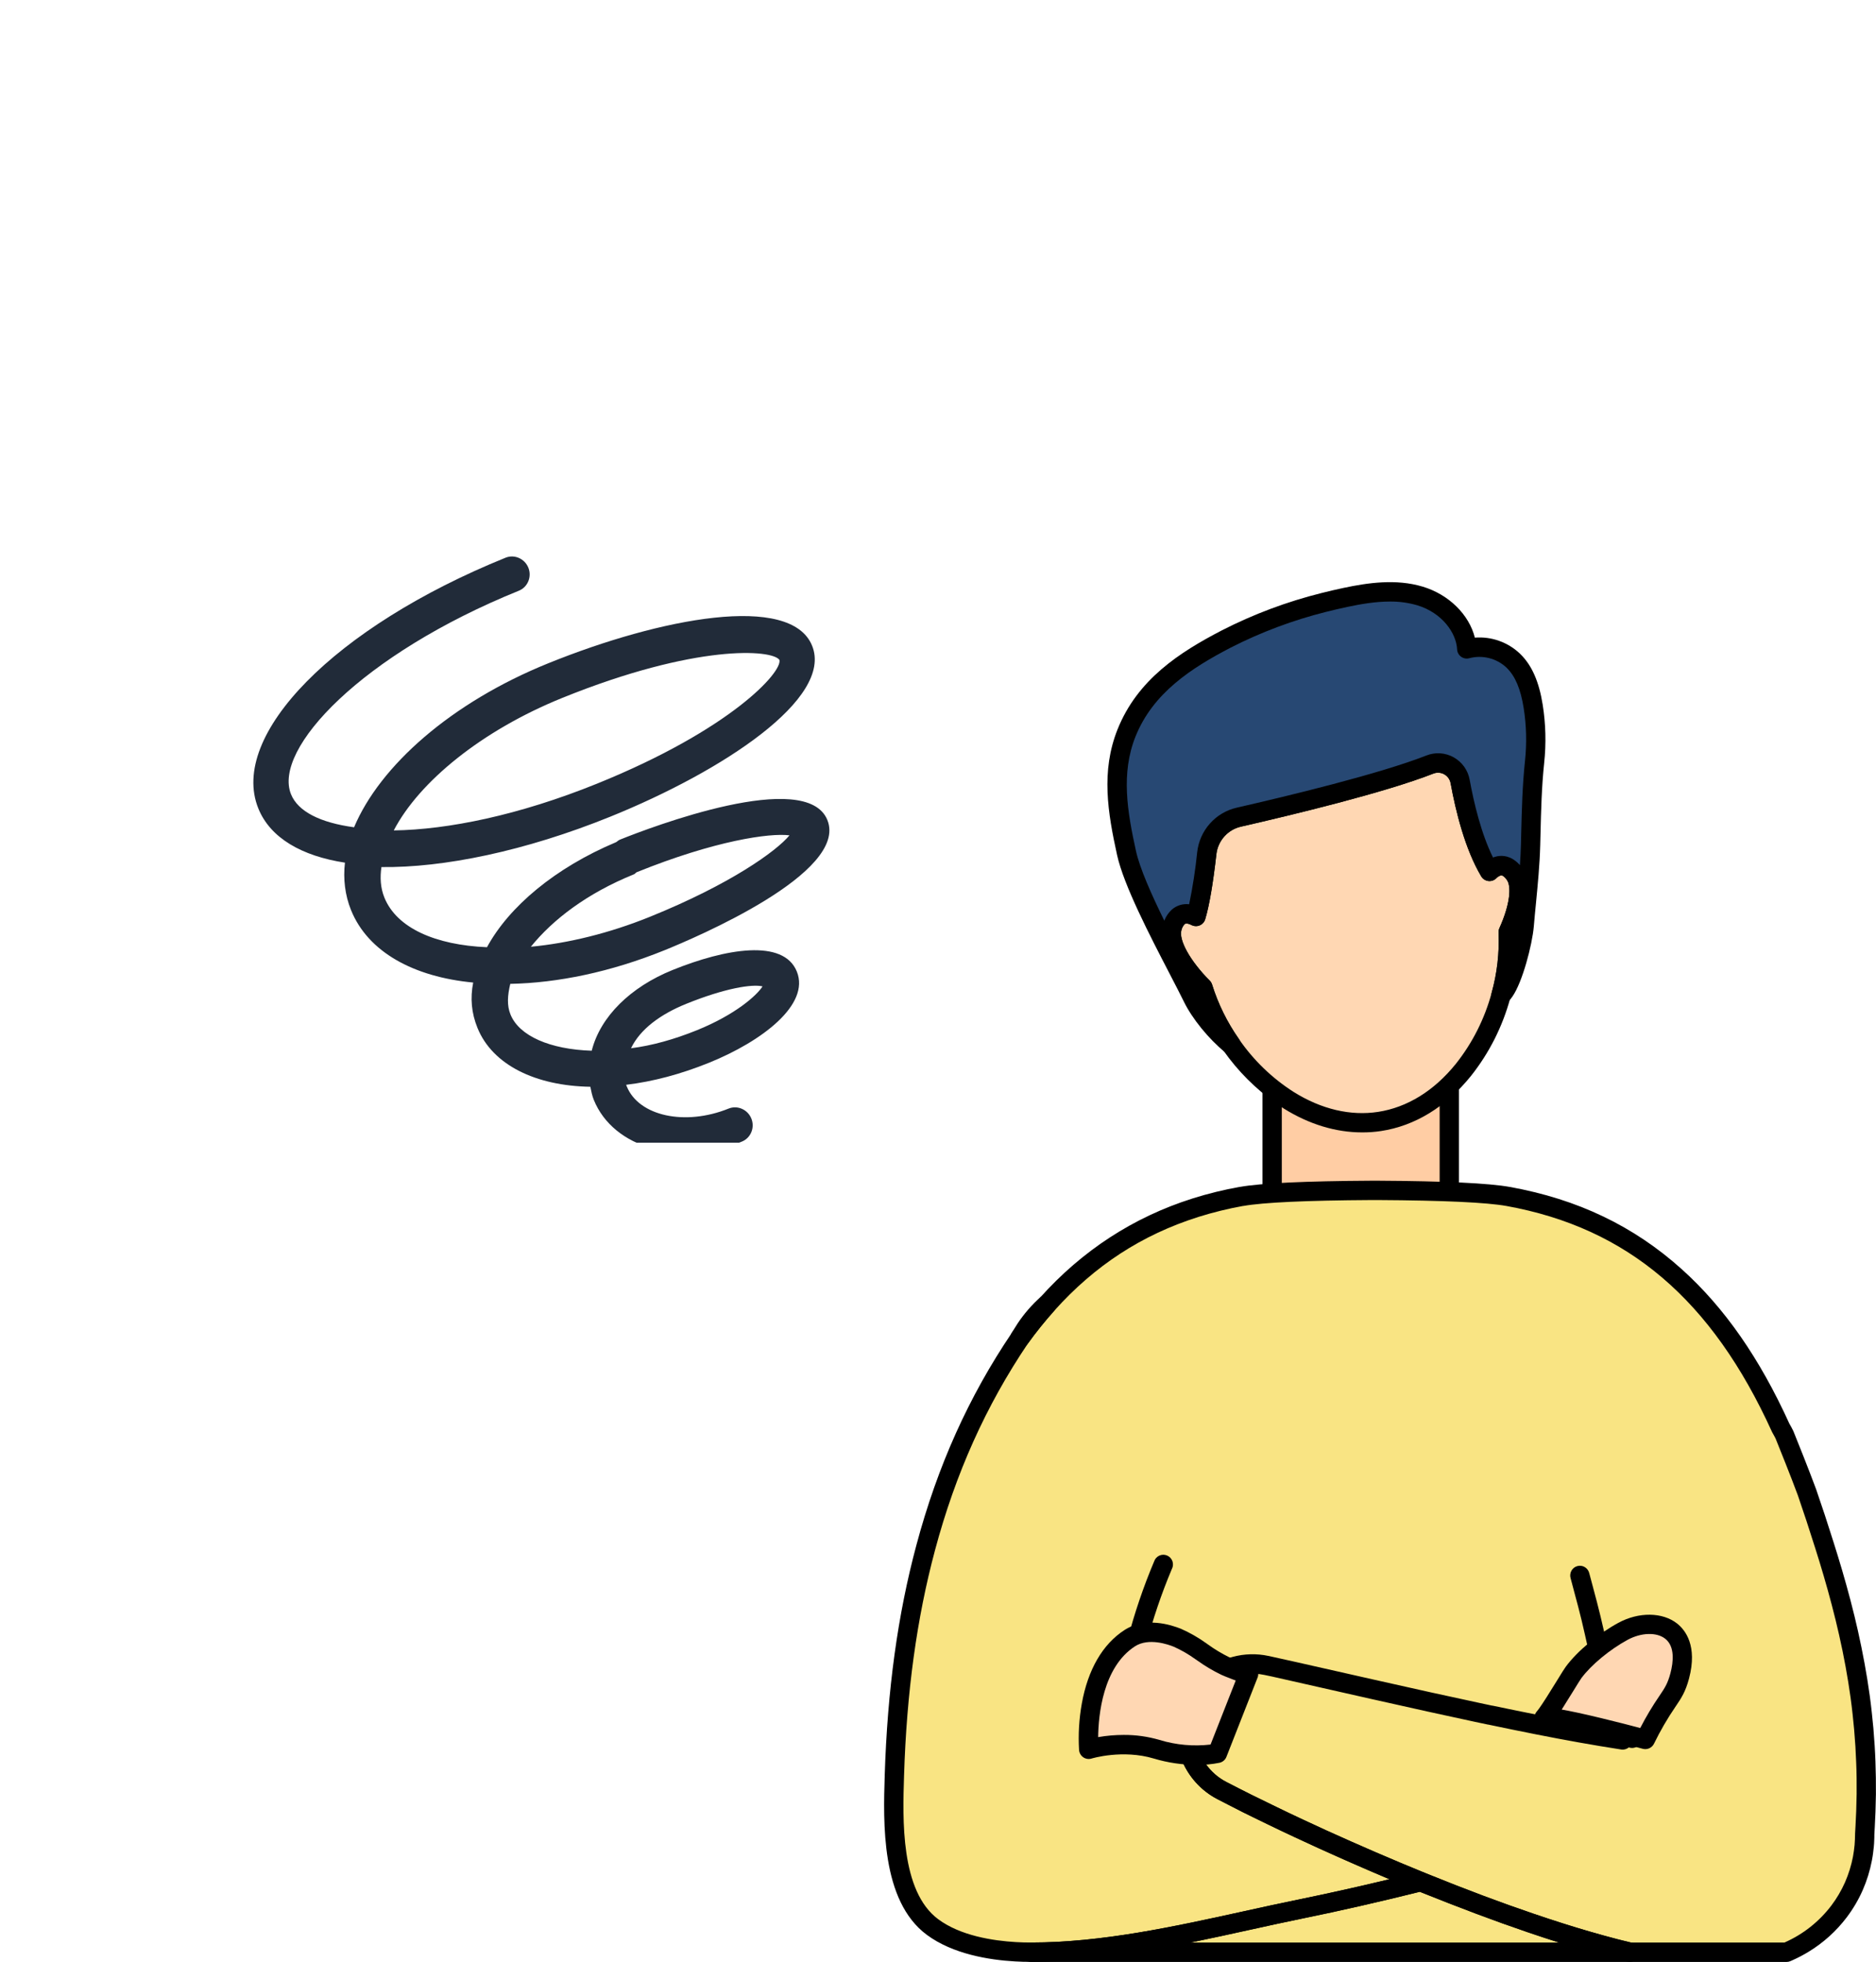
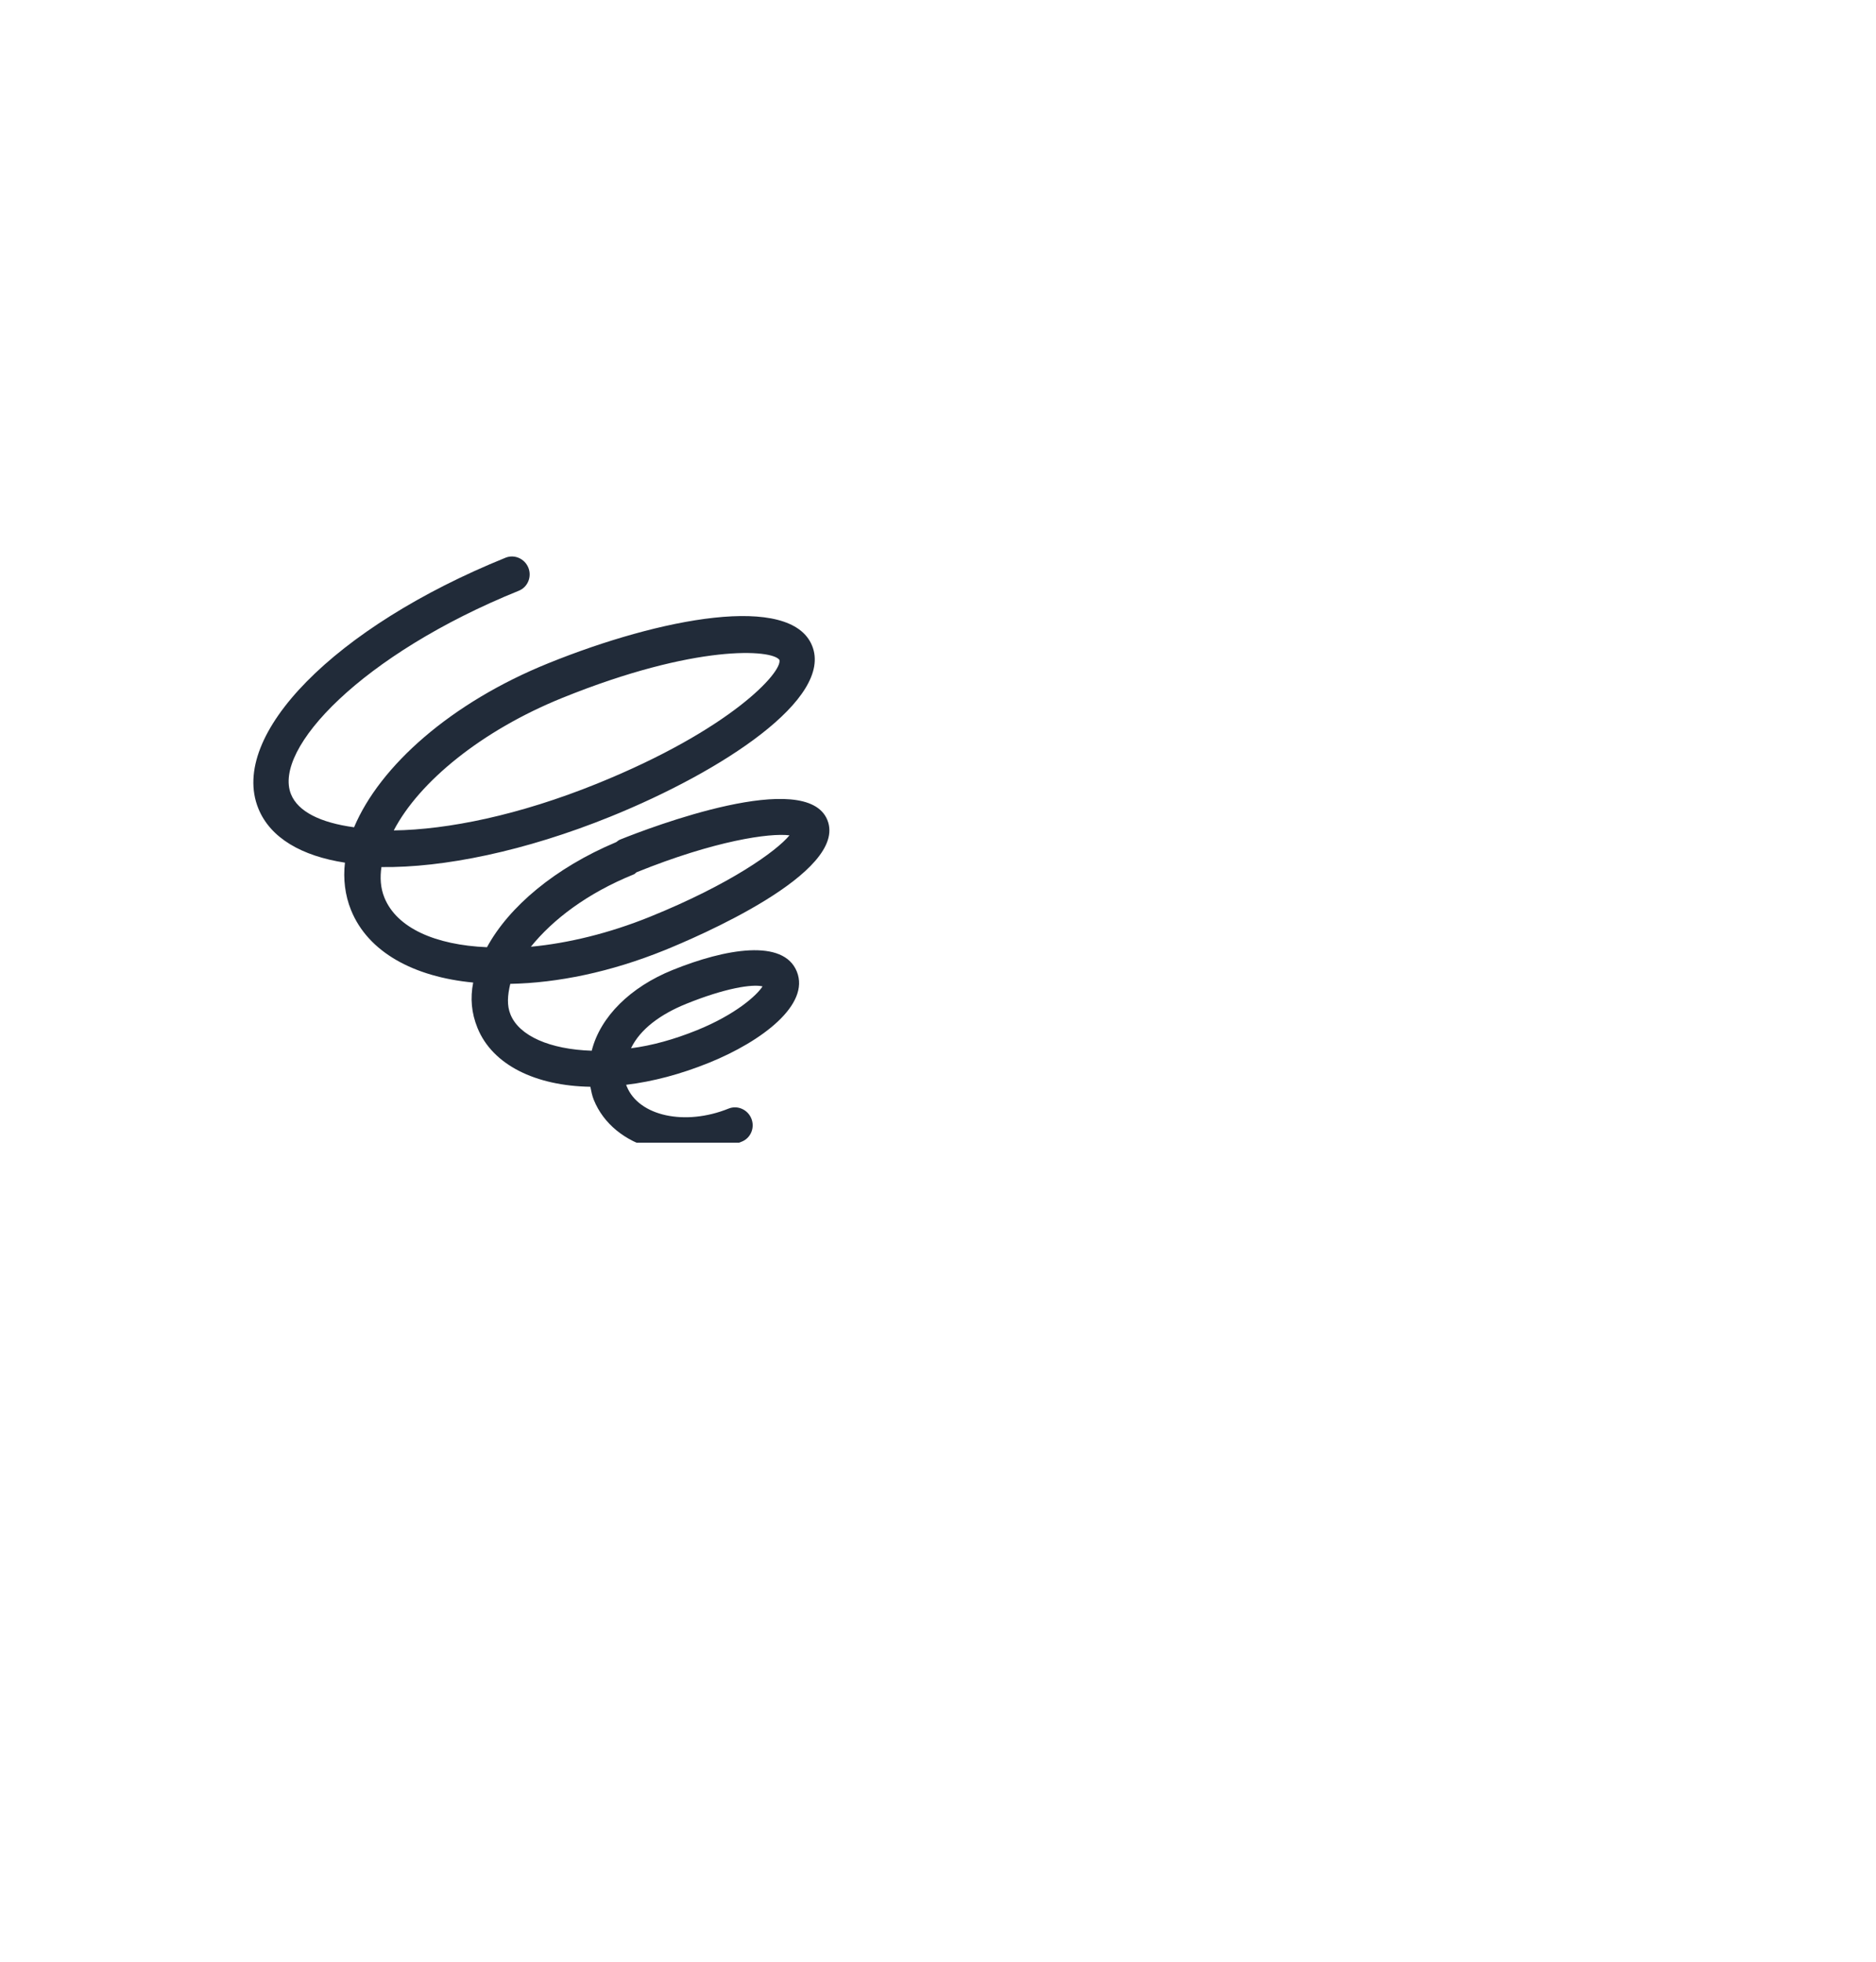
<svg xmlns="http://www.w3.org/2000/svg" width="87" height="91" viewBox="0 0 87 91" fill="none">
  <g clip-path="url(#clip0_4056_1352)">
    <path d="M28.307 37.878C33.499 35.776 38.653 32.399 37.662 29.951C36.671 27.503 30.619 28.662 25.427 30.764C20.907 32.593 17.617 35.528 16.42 38.371C14.856 38.159 13.821 37.643 13.496 36.84C12.644 34.736 16.78 30.346 24.064 27.398C24.475 27.231 24.672 26.751 24.502 26.33C24.331 25.91 23.856 25.701 23.445 25.868C15.526 29.073 10.602 34.094 11.98 37.498C12.537 38.875 14.004 39.706 15.997 40.012C15.909 40.76 16 41.524 16.279 42.212C17.069 44.163 19.185 45.31 21.944 45.573C21.802 46.298 21.863 46.986 22.142 47.674C22.839 49.396 24.84 50.366 27.378 50.407C27.419 50.614 27.459 50.82 27.536 51.011C28.45 53.268 31.53 54.113 34.407 52.949C34.818 52.782 35.015 52.302 34.844 51.881C34.674 51.461 34.199 51.252 33.788 51.419C31.77 52.235 29.625 51.768 29.067 50.391C29.052 50.353 29.052 50.353 29.037 50.315C30.281 50.167 31.576 49.821 32.883 49.292C35.349 48.294 37.573 46.592 36.953 45.062C36.334 43.532 33.652 43.995 31.186 44.993C29.244 45.779 27.842 47.148 27.441 48.735C25.503 48.673 24.076 48.049 23.674 47.054C23.503 46.634 23.535 46.176 23.664 45.634C25.863 45.59 28.312 45.088 30.815 44.075C32.234 43.5 39.36 40.482 38.369 38.034C37.394 35.624 30.197 38.36 28.74 38.949C28.665 38.98 28.606 39.048 28.569 39.063C25.745 40.251 23.605 42.052 22.584 43.934C20.196 43.833 18.399 43.046 17.826 41.631C17.64 41.172 17.62 40.691 17.689 40.217C20.572 40.252 24.347 39.481 28.307 37.878ZM31.821 46.561C33.614 45.835 34.881 45.634 35.363 45.751C35.097 46.17 34.11 47.059 32.317 47.785C31.271 48.209 30.216 48.502 29.264 48.62C29.688 47.736 30.626 47.045 31.821 46.561ZM29.39 40.556C29.465 40.526 29.487 40.472 29.524 40.457C33.148 38.99 35.696 38.627 36.613 38.745C35.999 39.483 33.878 41.01 30.143 42.522C28.238 43.293 26.336 43.751 24.619 43.912C25.632 42.656 27.224 41.433 29.39 40.556ZM26.077 32.37C32.278 29.86 35.817 30.119 36.146 30.609C36.288 31.175 33.888 33.838 27.687 36.348C24.064 37.815 20.768 38.481 18.261 38.517C19.435 36.261 22.341 33.882 26.077 32.37Z" fill="#212B39" />
  </g>
  <g clip-path="url(#clip1_4056_1352)">
    <path d="M67.212 46.873H58.993V56.685H67.212V46.873Z" fill="#FFCDA4" />
    <path d="M67.212 57.135H58.996C58.877 57.135 58.763 57.088 58.679 57.003C58.595 56.919 58.548 56.804 58.548 56.685V46.873C58.548 46.753 58.595 46.639 58.679 46.554C58.763 46.47 58.877 46.422 58.996 46.422H67.212C67.331 46.422 67.445 46.47 67.529 46.554C67.613 46.639 67.66 46.753 67.66 46.873V56.685C67.66 56.804 67.613 56.919 67.529 57.003C67.445 57.088 67.331 57.135 67.212 57.135ZM59.444 56.234H66.764V47.323H59.444V56.234Z" fill="black" />
    <path d="M69.944 43.234C69.989 44.224 69.875 45.215 69.607 46.169C69.268 47.427 68.675 48.602 67.867 49.622C66.856 50.874 65.525 51.779 63.975 52.016C62.508 52.241 61.051 51.836 59.766 51.035C57.872 49.811 56.464 47.961 55.784 45.804C54.893 44.911 54.128 43.728 54.37 42.989C54.418 42.812 54.514 42.651 54.646 42.525C54.719 42.463 54.806 42.42 54.899 42.398C54.993 42.377 55.089 42.379 55.182 42.403C55.281 42.426 55.376 42.461 55.466 42.508C55.627 41.975 55.798 41.062 55.967 39.569C56.012 39.171 56.179 38.796 56.446 38.497C56.712 38.198 57.064 37.99 57.453 37.901C59.673 37.394 64.08 36.338 66.314 35.459C66.457 35.404 66.61 35.38 66.763 35.391C66.916 35.401 67.065 35.446 67.199 35.521C67.333 35.597 67.448 35.701 67.537 35.827C67.626 35.952 67.686 36.096 67.714 36.248C67.938 37.461 68.355 39.208 69.076 40.415C69.196 40.289 69.349 40.201 69.517 40.159C69.697 40.124 69.902 40.168 70.115 40.385C70.166 40.438 70.212 40.495 70.255 40.556C70.643 41.113 70.4 42.219 69.944 43.234Z" fill="#FFD7B3" />
    <path d="M63.164 52.523C61.947 52.523 60.706 52.148 59.53 51.413C57.576 50.153 56.114 48.255 55.389 46.038C54.866 45.495 53.567 44.004 53.941 42.847C54.015 42.591 54.157 42.361 54.351 42.18C54.46 42.087 54.587 42.017 54.724 41.975C54.861 41.934 55.005 41.922 55.148 41.939C55.313 41.138 55.438 40.329 55.521 39.515C55.577 39.024 55.783 38.562 56.111 38.194C56.44 37.825 56.873 37.569 57.353 37.459C59.704 36.922 63.971 35.894 66.152 35.038C66.356 34.957 66.576 34.923 66.795 34.938C67.014 34.954 67.227 35.017 67.418 35.125C67.61 35.233 67.775 35.382 67.903 35.561C68.03 35.741 68.117 35.947 68.156 36.164C68.35 37.228 68.689 38.663 69.239 39.771C69.302 39.746 69.367 39.727 69.433 39.714C69.686 39.665 70.065 39.687 70.435 40.069C70.502 40.14 70.564 40.215 70.62 40.295C70.871 40.651 70.952 41.153 70.86 41.785C70.773 42.314 70.618 42.829 70.398 43.318C70.433 44.322 70.312 45.325 70.039 46.292C69.683 47.61 69.062 48.841 68.214 49.908C67.06 51.339 65.618 52.222 64.043 52.46C63.752 52.504 63.458 52.525 63.164 52.523ZM55.021 42.839C55.006 42.838 54.991 42.84 54.976 42.845C54.962 42.85 54.948 42.858 54.937 42.869C54.867 42.943 54.818 43.033 54.793 43.132C54.644 43.589 55.195 44.579 56.1 45.486C56.152 45.538 56.191 45.603 56.212 45.673C56.494 46.573 56.913 47.423 57.454 48.193C58.131 49.177 58.998 50.013 60.003 50.653C61.28 51.45 62.63 51.768 63.908 51.572C65.258 51.366 66.507 50.596 67.518 49.34C68.288 48.369 68.852 47.25 69.175 46.051C69.429 45.144 69.537 44.202 69.496 43.261C69.493 43.189 69.506 43.117 69.535 43.052C70.053 41.901 70.085 41.1 69.886 40.821C69.857 40.778 69.824 40.738 69.788 40.7C69.681 40.589 69.624 40.6 69.602 40.605C69.52 40.63 69.446 40.677 69.387 40.741C69.339 40.788 69.28 40.824 69.216 40.845C69.152 40.866 69.084 40.873 69.017 40.864C68.951 40.855 68.887 40.831 68.83 40.794C68.774 40.757 68.727 40.707 68.692 40.649C67.939 39.39 67.505 37.606 67.273 36.332C67.258 36.245 67.223 36.163 67.173 36.092C67.122 36.02 67.057 35.961 66.981 35.918C66.904 35.874 66.82 35.849 66.733 35.843C66.645 35.836 66.558 35.85 66.477 35.881C64.242 36.76 59.925 37.8 57.55 38.343C57.252 38.411 56.983 38.57 56.779 38.799C56.574 39.027 56.446 39.314 56.41 39.619C56.254 41.001 56.08 42.017 55.892 42.638C55.873 42.701 55.84 42.76 55.796 42.809C55.752 42.858 55.698 42.897 55.638 42.922C55.577 42.948 55.512 42.96 55.446 42.957C55.381 42.955 55.316 42.938 55.258 42.908C55.204 42.879 55.146 42.857 55.086 42.843C55.065 42.84 55.043 42.838 55.021 42.839Z" fill="black" />
    <path d="M71.101 32.764C71.236 33.617 71.257 34.484 71.165 35.343C71.029 36.619 71.016 37.906 70.98 39.188C70.946 40.455 70.789 41.689 70.681 42.941C70.615 43.717 70.177 45.386 69.764 45.973C69.715 46.042 69.662 46.108 69.605 46.169C69.873 45.216 69.987 44.225 69.942 43.235C70.398 42.22 70.641 41.111 70.25 40.558C70.208 40.498 70.161 40.44 70.11 40.387C69.9 40.169 69.694 40.125 69.513 40.162C69.344 40.203 69.191 40.291 69.071 40.417C68.351 39.21 67.93 37.463 67.709 36.25C67.682 36.098 67.622 35.954 67.533 35.829C67.444 35.703 67.328 35.599 67.194 35.524C67.061 35.448 66.912 35.404 66.759 35.393C66.606 35.382 66.452 35.406 66.309 35.462C64.08 36.338 59.673 37.394 57.451 37.901C57.062 37.99 56.709 38.198 56.443 38.497C56.177 38.796 56.01 39.171 55.965 39.569C55.796 41.062 55.625 41.972 55.463 42.508C55.374 42.461 55.278 42.426 55.18 42.403C55.087 42.379 54.99 42.377 54.897 42.399C54.804 42.42 54.717 42.463 54.644 42.525C54.512 42.652 54.417 42.812 54.37 42.989C54.13 43.728 54.898 44.911 55.789 45.802C56.083 46.748 56.523 47.641 57.092 48.449C56.359 47.853 55.657 46.967 55.312 46.265C54.543 44.693 52.631 41.305 52.25 39.565C51.837 37.688 51.515 35.836 52.25 33.997C53.108 31.85 54.919 30.653 56.881 29.635C58.316 28.902 59.829 28.334 61.391 27.943C61.727 27.857 62.064 27.779 62.402 27.708C63.54 27.467 64.738 27.305 65.852 27.64C66.967 27.974 67.964 28.928 68.023 30.094C68.398 29.994 68.791 29.991 69.167 30.085C69.543 30.18 69.888 30.369 70.171 30.636C70.177 30.643 70.185 30.65 70.192 30.657C70.743 31.204 70.98 31.995 71.101 32.764Z" fill="#274873" />
-     <path d="M57.087 48.9C56.984 48.9 56.885 48.864 56.805 48.8C56.054 48.189 55.29 47.25 54.905 46.464C54.731 46.108 54.5 45.662 54.233 45.147C53.337 43.42 52.114 41.062 51.806 39.663C51.374 37.698 51.05 35.774 51.827 33.83C52.75 31.518 54.701 30.255 56.67 29.235C58.136 28.486 59.682 27.907 61.278 27.508C61.612 27.423 61.958 27.342 62.306 27.269C63.427 27.031 64.742 26.838 65.978 27.21C67.196 27.576 68.129 28.51 68.397 29.575C68.776 29.545 69.157 29.595 69.516 29.722C69.875 29.849 70.203 30.049 70.481 30.311L70.489 30.319L70.51 30.34C71.044 30.865 71.373 31.616 71.544 32.694C71.685 33.586 71.707 34.493 71.611 35.391C71.495 36.48 71.467 37.602 71.441 38.687C71.437 38.858 71.433 39.029 71.428 39.2C71.404 40.112 71.316 41.017 71.231 41.891C71.196 42.247 71.16 42.616 71.13 42.979C71.055 43.821 70.607 45.558 70.132 46.232C70.072 46.318 70.006 46.398 69.935 46.475C69.867 46.549 69.776 46.598 69.677 46.613C69.578 46.629 69.476 46.611 69.389 46.562C69.301 46.513 69.232 46.435 69.194 46.342C69.155 46.249 69.148 46.146 69.175 46.048C69.429 45.141 69.537 44.199 69.496 43.258C69.493 43.186 69.506 43.114 69.535 43.049C70.053 41.898 70.085 41.097 69.886 40.818C69.856 40.775 69.824 40.735 69.788 40.697C69.681 40.586 69.624 40.597 69.602 40.602C69.52 40.627 69.445 40.674 69.387 40.738C69.339 40.785 69.28 40.821 69.216 40.842C69.152 40.863 69.084 40.87 69.017 40.861C68.95 40.852 68.886 40.828 68.83 40.791C68.774 40.753 68.726 40.704 68.692 40.646C67.939 39.387 67.505 37.603 67.273 36.329C67.257 36.242 67.223 36.16 67.173 36.089C67.122 36.017 67.056 35.958 66.98 35.915C66.904 35.871 66.82 35.846 66.732 35.84C66.645 35.833 66.558 35.847 66.476 35.878C64.242 36.757 59.925 37.797 57.55 38.34C57.252 38.408 56.982 38.567 56.778 38.796C56.574 39.024 56.445 39.311 56.41 39.616C56.253 40.998 56.079 42.014 55.892 42.635C55.873 42.698 55.84 42.757 55.796 42.806C55.752 42.855 55.698 42.893 55.638 42.919C55.577 42.945 55.512 42.957 55.446 42.954C55.38 42.952 55.316 42.935 55.258 42.905C55.203 42.876 55.146 42.854 55.086 42.84C54.986 42.819 54.954 42.847 54.937 42.862C54.867 42.936 54.818 43.026 54.793 43.125C54.644 43.582 55.195 44.572 56.1 45.48C56.152 45.532 56.191 45.596 56.212 45.666C56.493 46.566 56.912 47.416 57.454 48.187C57.501 48.254 57.529 48.333 57.534 48.415C57.54 48.498 57.523 48.58 57.485 48.653C57.447 48.726 57.39 48.788 57.32 48.83C57.249 48.873 57.169 48.896 57.087 48.896V48.9ZM64.457 27.901C63.785 27.901 63.108 28.018 62.49 28.149C62.154 28.22 61.818 28.299 61.498 28.38C59.968 28.763 58.486 29.318 57.08 30.035C55.266 30.979 53.473 32.127 52.658 34.165C51.977 35.872 52.28 37.647 52.68 39.467C52.859 40.278 53.4 41.494 53.995 42.703C54.071 42.504 54.193 42.326 54.351 42.183C54.46 42.09 54.587 42.02 54.724 41.978C54.861 41.937 55.005 41.925 55.147 41.942C55.313 41.141 55.438 40.332 55.521 39.518C55.577 39.027 55.783 38.565 56.111 38.197C56.439 37.828 56.873 37.572 57.353 37.462C59.703 36.925 63.971 35.897 66.151 35.041C66.356 34.96 66.576 34.926 66.794 34.941C67.013 34.957 67.227 35.02 67.418 35.128C67.61 35.236 67.775 35.385 67.903 35.564C68.03 35.744 68.117 35.95 68.156 36.167C68.35 37.231 68.689 38.666 69.239 39.774C69.302 39.749 69.367 39.73 69.433 39.717C69.685 39.668 70.065 39.69 70.435 40.072L70.487 40.129C70.509 39.811 70.525 39.493 70.534 39.176C70.538 39.006 70.542 38.836 70.546 38.665C70.573 37.561 70.602 36.42 70.722 35.295C70.809 34.476 70.789 33.649 70.66 32.835C70.519 31.954 70.272 31.367 69.877 30.979L69.86 30.961C69.633 30.75 69.356 30.599 69.056 30.524C68.756 30.448 68.441 30.45 68.142 30.529C68.077 30.547 68.009 30.55 67.943 30.539C67.877 30.527 67.814 30.5 67.759 30.461C67.705 30.421 67.66 30.37 67.627 30.31C67.595 30.251 67.577 30.185 67.574 30.118C67.537 29.367 66.887 28.424 65.718 28.072C65.308 27.954 64.883 27.896 64.457 27.901Z" fill="black" />
-     <path d="M86.55 83.219C86.542 83.719 86.527 84.218 86.498 84.711L86.477 85.081V85.191L86.473 85.326C86.473 85.416 86.463 85.516 86.455 85.609C86.447 85.703 86.435 85.806 86.421 85.905C86.408 86.004 86.391 86.109 86.371 86.211C86.288 86.65 86.155 87.079 85.975 87.488C85.792 87.904 85.561 88.297 85.287 88.659C84.674 89.462 83.87 90.097 82.95 90.508L82.85 90.552H47.82C47.586 90.552 47.344 90.546 47.098 90.531C45.753 90.456 44.276 90.147 43.248 89.383C41.325 87.955 41.408 84.526 41.477 82.357C41.602 78.436 41.89 74.469 43.059 70.704C43.431 69.495 43.901 68.318 44.464 67.185C44.511 67.092 44.558 66.998 44.605 66.904C45.443 65.24 46.319 63.636 47.294 62.063C47.687 61.516 48.108 60.991 48.557 60.49C50.382 58.456 52.626 56.906 55.429 56.02L55.447 56.013C56.142 55.795 56.85 55.622 57.566 55.494H57.579C59.098 55.224 62.999 55.217 63.754 55.212C64.509 55.207 68.432 55.224 69.941 55.496C76.298 56.642 80.055 60.671 82.581 66.231C82.643 66.337 82.703 66.448 82.758 66.563C82.758 66.563 83.409 68.165 83.791 69.197L84.198 70.406L84.602 71.661L84.803 72.305C84.87 72.524 84.934 72.74 84.999 72.963C85.129 73.405 85.255 73.86 85.376 74.319C85.497 74.779 85.614 75.25 85.721 75.728C85.937 76.684 86.121 77.671 86.259 78.675C86.329 79.174 86.381 79.681 86.429 80.186C86.476 80.692 86.503 81.199 86.523 81.704C86.542 82.21 86.555 82.717 86.55 83.219Z" fill="#F9E483" />
+     <path d="M86.55 83.219C86.542 83.719 86.527 84.218 86.498 84.711L86.477 85.081V85.191L86.473 85.326C86.473 85.416 86.463 85.516 86.455 85.609C86.447 85.703 86.435 85.806 86.421 85.905C86.408 86.004 86.391 86.109 86.371 86.211C86.288 86.65 86.155 87.079 85.975 87.488C85.792 87.904 85.561 88.297 85.287 88.659C84.674 89.462 83.87 90.097 82.95 90.508L82.85 90.552H47.82C47.586 90.552 47.344 90.546 47.098 90.531C45.753 90.456 44.276 90.147 43.248 89.383C41.325 87.955 41.408 84.526 41.477 82.357C43.431 69.495 43.901 68.318 44.464 67.185C44.511 67.092 44.558 66.998 44.605 66.904C45.443 65.24 46.319 63.636 47.294 62.063C47.687 61.516 48.108 60.991 48.557 60.49C50.382 58.456 52.626 56.906 55.429 56.02L55.447 56.013C56.142 55.795 56.85 55.622 57.566 55.494H57.579C59.098 55.224 62.999 55.217 63.754 55.212C64.509 55.207 68.432 55.224 69.941 55.496C76.298 56.642 80.055 60.671 82.581 66.231C82.643 66.337 82.703 66.448 82.758 66.563C82.758 66.563 83.409 68.165 83.791 69.197L84.198 70.406L84.602 71.661L84.803 72.305C84.87 72.524 84.934 72.74 84.999 72.963C85.129 73.405 85.255 73.86 85.376 74.319C85.497 74.779 85.614 75.25 85.721 75.728C85.937 76.684 86.121 77.671 86.259 78.675C86.329 79.174 86.381 79.681 86.429 80.186C86.476 80.692 86.503 81.199 86.523 81.704C86.542 82.21 86.555 82.717 86.55 83.219Z" fill="#F9E483" />
    <path d="M75.582 91H47.816C47.697 91 47.584 90.953 47.499 90.868C47.415 90.784 47.368 90.669 47.368 90.55C47.368 90.43 47.415 90.316 47.499 90.231C47.584 90.147 47.697 90.099 47.816 90.099C51.096 90.099 54.451 89.361 57.696 88.647C58.549 88.459 59.431 88.265 60.292 88.09C62.01 87.738 63.753 87.339 65.772 86.837C65.867 86.814 65.967 86.822 66.057 86.86L66.105 86.88L66.237 86.934C68.022 87.655 69.622 88.255 71.127 88.766C72.095 89.095 72.906 89.352 73.68 89.577C74.158 89.716 74.593 89.836 75.011 89.945C75.25 90.007 75.47 90.061 75.683 90.11C75.79 90.135 75.885 90.199 75.949 90.289C76.013 90.379 76.041 90.49 76.028 90.601C76.016 90.711 75.964 90.812 75.881 90.886C75.799 90.96 75.692 91 75.582 91ZM55.223 90.099H72.299C71.846 89.956 71.366 89.799 70.841 89.62C69.318 89.102 67.704 88.493 65.904 87.771L65.846 87.746C63.875 88.236 62.162 88.626 60.468 88.972C59.614 89.147 58.735 89.34 57.885 89.527C57.006 89.721 56.117 89.917 55.223 90.099H55.223Z" fill="black" />
-     <path d="M48.56 60.49C48.112 60.991 47.69 61.516 47.297 62.063C47.36 61.963 47.424 61.861 47.488 61.758C47.508 61.725 47.551 61.657 47.572 61.626C47.852 61.206 48.184 60.825 48.56 60.49Z" fill="url(#paint0_linear_4056_1352)" />
    <path d="M47.297 62.513C47.218 62.513 47.139 62.492 47.07 62.451C47.001 62.411 46.944 62.352 46.905 62.282C46.867 62.212 46.847 62.133 46.849 62.053C46.851 61.972 46.874 61.894 46.916 61.826C46.98 61.722 47.044 61.619 47.11 61.516C47.128 61.486 47.175 61.412 47.197 61.378C47.5 60.925 47.859 60.512 48.266 60.151C48.352 60.075 48.463 60.036 48.577 60.04C48.691 60.044 48.8 60.092 48.88 60.174C48.96 60.256 49.006 60.366 49.008 60.48C49.011 60.595 48.969 60.707 48.893 60.792C48.455 61.281 48.044 61.794 47.66 62.327C47.619 62.385 47.564 62.432 47.501 62.464C47.438 62.496 47.368 62.513 47.297 62.513Z" fill="black" />
    <path d="M75.687 81.074C75.605 81.074 75.524 81.051 75.454 81.008C75.383 80.965 75.326 80.903 75.288 80.83C75.137 80.534 74.925 80.273 74.666 80.066C74.598 80.011 74.548 79.938 74.52 79.855C74.158 78.752 73.9 77.598 73.651 76.483C73.555 76.052 73.455 75.606 73.352 75.173C73.249 74.741 73.133 74.309 73.019 73.887C72.958 73.662 72.897 73.43 72.838 73.203C72.82 73.145 72.815 73.084 72.822 73.024C72.828 72.963 72.847 72.905 72.877 72.852C72.906 72.8 72.946 72.753 72.994 72.716C73.042 72.68 73.097 72.653 73.155 72.638C73.213 72.623 73.274 72.619 73.334 72.628C73.393 72.637 73.451 72.658 73.502 72.69C73.553 72.722 73.598 72.764 73.632 72.813C73.667 72.862 73.692 72.918 73.705 72.978C73.763 73.203 73.824 73.428 73.885 73.653C73.999 74.08 74.118 74.523 74.223 74.963C74.329 75.404 74.429 75.851 74.526 76.286C74.761 77.337 75.004 78.426 75.332 79.452C75.642 79.723 75.897 80.05 76.085 80.417C76.12 80.486 76.137 80.562 76.135 80.639C76.132 80.717 76.109 80.792 76.07 80.858C76.03 80.924 75.974 80.979 75.907 81.016C75.84 81.054 75.764 81.074 75.687 81.075V81.074Z" fill="black" />
    <path d="M82.85 91H75.582C75.548 91 75.514 90.996 75.481 90.988C75.261 90.937 75.032 90.881 74.788 90.818C74.361 90.707 73.917 90.584 73.432 90.442C72.645 90.217 71.822 89.952 70.842 89.617C69.319 89.099 67.704 88.49 65.905 87.768L65.847 87.744C63.875 88.233 62.163 88.623 60.469 88.969C59.615 89.144 58.736 89.337 57.886 89.524C54.596 90.248 51.192 90.997 47.815 90.997C47.556 90.997 47.303 90.99 47.068 90.975C45.873 90.907 44.187 90.637 42.979 89.74C40.846 88.156 40.962 84.515 41.029 82.339C41.154 78.378 41.633 74.893 42.494 71.68C43.476 68.001 44.927 64.773 46.931 61.81L46.938 61.798C47.34 61.239 47.772 60.702 48.232 60.188C50.187 58.003 52.565 56.456 55.291 55.593L55.316 55.584C56.028 55.361 56.754 55.183 57.489 55.051H57.505C58.477 54.878 60.529 54.781 63.597 54.764H63.914C66.996 54.781 69.051 54.879 70.022 55.054C73.164 55.62 75.773 56.87 77.999 58.875C79.97 60.649 81.599 62.989 82.981 66.029C83.048 66.143 83.11 66.258 83.165 66.374C83.169 66.384 83.174 66.394 83.177 66.403L83.185 66.421C83.342 66.809 83.88 68.148 84.213 69.049L84.218 69.061L84.626 70.269L85.031 71.53L85.233 72.178C85.302 72.403 85.367 72.62 85.433 72.845C85.56 73.279 85.688 73.739 85.813 74.212C85.949 74.732 86.063 75.198 86.161 75.638C86.385 76.64 86.572 77.645 86.706 78.621C86.781 79.157 86.834 79.696 86.878 80.153C86.926 80.719 86.958 81.223 86.974 81.698C86.993 82.198 87 82.713 86.996 83.228C86.986 83.811 86.97 84.291 86.943 84.742L86.923 85.102V85.202V85.211L86.918 85.346C86.918 85.438 86.908 85.544 86.899 85.654C86.892 85.738 86.88 85.84 86.862 85.971C86.85 86.065 86.832 86.176 86.808 86.3C86.718 86.772 86.575 87.233 86.382 87.673C86.185 88.12 85.936 88.542 85.642 88.931C85.161 89.566 84.567 90.104 83.889 90.518C83.646 90.668 83.393 90.801 83.133 90.917L83.028 90.964C82.972 90.988 82.912 91 82.85 91ZM75.633 90.099H82.756L82.767 90.094C83.62 89.717 84.363 89.129 84.928 88.385C85.181 88.05 85.395 87.687 85.564 87.303C85.729 86.926 85.852 86.531 85.93 86.127C85.95 86.02 85.965 85.925 85.975 85.847C85.991 85.73 86.001 85.644 86.007 85.573C86.015 85.476 86.021 85.386 86.023 85.311L86.029 85.074C86.029 85.068 86.029 85.062 86.029 85.055L86.05 84.685C86.076 84.245 86.093 83.777 86.102 83.211C86.106 82.713 86.102 82.213 86.08 81.725C86.064 81.264 86.034 80.775 85.987 80.228C85.946 79.786 85.893 79.259 85.821 78.741C85.689 77.788 85.511 76.81 85.289 75.832C85.193 75.402 85.081 74.946 84.948 74.438C84.826 73.974 84.701 73.522 84.575 73.095C84.51 72.87 84.447 72.659 84.38 72.442L84.179 71.799L83.777 70.548L83.374 69.352C83.045 68.462 82.512 67.141 82.357 66.757V66.75C82.31 66.654 82.258 66.558 82.203 66.463C82.194 66.449 82.186 66.433 82.179 66.418C79.391 60.279 75.479 56.952 69.867 55.937C68.947 55.771 66.943 55.678 63.912 55.661H63.605C60.587 55.678 58.588 55.771 57.662 55.935H57.647C56.953 56.06 56.268 56.228 55.595 56.438L55.571 56.446C52.961 57.272 50.777 58.692 48.897 60.789C48.46 61.276 48.05 61.787 47.667 62.318C45.725 65.199 44.313 68.337 43.359 71.91C42.517 75.056 42.046 78.476 41.925 82.371C41.861 84.37 41.755 87.716 43.51 89.018C44.541 89.784 46.042 90.017 47.12 90.079C47.344 90.092 47.575 90.099 47.816 90.099C51.096 90.099 54.451 89.361 57.697 88.647C58.55 88.459 59.432 88.265 60.292 88.09C61.622 87.818 62.964 87.518 64.438 87.164C63.349 86.705 62.243 86.221 61.136 85.717C60.491 85.422 59.642 85.031 58.791 84.617L58.596 84.522C58.279 84.371 57.951 84.209 57.625 84.048L56.461 83.451C55.687 83.051 55.087 82.378 54.776 81.561C54.718 81.411 54.671 81.258 54.635 81.102C54.062 81.102 53.492 81.092 52.939 81.075C52.553 81.063 52.183 81.041 51.857 81.021C51.795 81.017 51.734 81.001 51.678 80.972C51.623 80.943 51.574 80.903 51.535 80.854C51.496 80.805 51.467 80.749 51.451 80.688C51.435 80.627 51.432 80.564 51.441 80.502C51.457 80.404 51.473 80.307 51.488 80.212C51.529 79.978 51.568 79.745 51.606 79.512C51.798 78.361 51.996 77.169 52.286 76.072C52.61 74.826 53.023 73.606 53.524 72.421C53.543 72.362 53.575 72.308 53.616 72.261C53.658 72.215 53.708 72.178 53.765 72.152C53.821 72.127 53.882 72.113 53.944 72.112C54.006 72.112 54.068 72.124 54.125 72.148C54.182 72.173 54.233 72.209 54.276 72.254C54.318 72.3 54.351 72.354 54.372 72.412C54.392 72.471 54.401 72.534 54.396 72.596C54.392 72.658 54.374 72.718 54.345 72.773C53.862 73.919 53.463 75.098 53.15 76.302C52.872 77.359 52.685 78.479 52.488 79.659C52.461 79.822 52.433 79.986 52.406 80.149C52.586 80.159 52.774 80.167 52.964 80.173C53.628 80.193 54.315 80.202 55.006 80.199C55.116 80.198 55.223 80.239 55.305 80.312C55.388 80.385 55.441 80.487 55.454 80.597L55.458 80.635C55.515 81.06 55.672 81.465 55.918 81.816C56.164 82.166 56.49 82.452 56.87 82.649L57.454 82.949L58.03 83.24C58.346 83.398 58.671 83.555 58.987 83.708L59.183 83.803C60.026 84.214 60.868 84.602 61.507 84.895C63.039 85.591 64.57 86.251 66.049 86.855L66.082 86.869L66.108 86.879L66.238 86.931C68.023 87.655 69.622 88.255 71.128 88.766C72.095 89.095 72.906 89.352 73.68 89.577C74.158 89.716 74.593 89.837 75.011 89.945C75.231 90.002 75.433 90.053 75.633 90.099Z" fill="black" />
    <path d="M65.879 87.725C65.822 87.725 65.765 87.713 65.712 87.692C64.218 87.084 62.678 86.416 61.135 85.717C60.491 85.422 59.641 85.031 58.791 84.617L58.599 84.523C58.281 84.373 57.951 84.21 57.628 84.048L56.461 83.451C55.953 83.187 55.515 82.804 55.186 82.333C54.856 81.862 54.645 81.319 54.57 80.749L54.565 80.705C54.499 80.143 54.568 79.573 54.765 79.043C54.963 78.512 55.283 78.037 55.7 77.656C56.116 77.275 56.617 76.999 57.161 76.851C57.705 76.704 58.276 76.688 58.827 76.807H58.835L58.896 76.821L60.098 77.088L63.752 77.914C65.694 78.353 67.188 78.682 68.592 78.982C68.784 79.022 68.975 79.063 69.168 79.105C69.179 79.106 69.19 79.109 69.201 79.112H69.217C70.746 79.433 72.101 79.701 73.36 79.928C73.996 80.043 74.656 80.153 75.326 80.256C75.443 80.276 75.546 80.341 75.615 80.436C75.684 80.532 75.713 80.652 75.695 80.769C75.677 80.886 75.615 80.991 75.52 81.062C75.425 81.132 75.307 81.163 75.191 81.147C74.514 81.042 73.846 80.931 73.201 80.815C71.939 80.59 70.58 80.319 69.049 79.997L69.025 79.991H69.008L68.988 79.987L68.406 79.864C66.999 79.563 65.503 79.233 63.556 78.794L58.992 77.762L58.635 77.687C58.067 77.566 57.475 77.635 56.95 77.885C56.425 78.136 55.997 78.552 55.73 79.071C55.487 79.54 55.39 80.073 55.452 80.599L55.456 80.638C55.513 81.063 55.671 81.468 55.916 81.819C56.162 82.169 56.489 82.455 56.868 82.652L57.452 82.952L58.028 83.243C58.346 83.402 58.672 83.56 58.988 83.712L59.181 83.806C60.025 84.218 60.866 84.605 61.506 84.898C63.037 85.594 64.568 86.254 66.048 86.858C66.144 86.897 66.224 86.969 66.273 87.061C66.323 87.152 66.339 87.259 66.319 87.361C66.299 87.464 66.245 87.556 66.164 87.623C66.084 87.689 65.984 87.725 65.879 87.726V87.725Z" fill="black" />
-     <path d="M77.897 77.736C77.62 78.782 77.3 78.678 76.301 80.677C76.301 80.677 72.086 79.534 71.61 79.674C71.787 79.449 71.951 79.213 72.1 78.968C72.459 78.404 72.872 77.712 72.975 77.572C73.514 76.844 74.459 76.104 75.264 75.668C76.619 74.933 78.52 75.373 77.897 77.736Z" fill="#FFD7B3" />
    <path d="M76.3 81.128C76.261 81.128 76.222 81.123 76.184 81.113C74.317 80.607 72.09 80.085 71.711 80.113C71.617 80.135 71.52 80.126 71.431 80.088C71.344 80.05 71.27 79.985 71.222 79.902C71.173 79.819 71.153 79.722 71.163 79.626C71.173 79.531 71.213 79.441 71.278 79.37C71.326 79.318 71.441 79.164 71.722 78.725C71.885 78.469 72.059 78.187 72.213 77.938C72.433 77.581 72.55 77.39 72.615 77.304C73.148 76.582 74.108 75.784 75.05 75.272C75.992 74.759 77.101 74.768 77.78 75.306C78.157 75.607 78.73 76.333 78.33 77.851C78.164 78.475 77.971 78.761 77.703 79.157C77.327 79.707 76.992 80.284 76.701 80.883C76.663 80.957 76.606 81.019 76.535 81.062C76.464 81.106 76.383 81.128 76.3 81.128ZM72.424 79.293C72.819 79.362 73.395 79.482 74.237 79.686C74.959 79.859 75.662 80.042 76.067 80.149C76.334 79.63 76.633 79.129 76.963 78.648C77.213 78.278 77.336 78.092 77.465 77.616C77.606 77.081 77.679 76.368 77.227 76.01C76.831 75.696 76.112 75.717 75.477 76.061C74.651 76.511 73.79 77.223 73.336 77.837C73.291 77.897 73.131 78.157 72.976 78.409C72.821 78.66 72.645 78.946 72.478 79.208L72.424 79.293Z" fill="black" />
    <path d="M55.669 76.576C55.337 76.339 54.983 76.135 54.61 75.969C53.951 75.697 53.052 75.555 52.387 75.986C50.179 77.418 50.486 81.134 50.486 81.134C50.486 81.134 52.041 80.655 53.637 81.134C55.233 81.613 56.461 81.317 56.461 81.317L57.903 77.646C57.879 77.706 56.882 77.301 56.819 77.271C56.415 77.09 56.044 76.83 55.669 76.576Z" fill="#FFD7B3" />
-     <path d="M55.483 81.858C54.815 81.857 54.151 81.758 53.512 81.566C52.062 81.13 50.634 81.56 50.62 81.566C50.556 81.585 50.489 81.59 50.422 81.58C50.356 81.57 50.293 81.546 50.237 81.508C50.182 81.47 50.136 81.42 50.102 81.362C50.068 81.304 50.048 81.239 50.042 81.172C49.999 80.451 50.042 79.728 50.169 79.018C50.451 77.441 51.134 76.263 52.144 75.608C53.115 74.978 54.31 75.36 54.78 75.553C55.18 75.731 55.562 75.948 55.919 76.203L56.025 76.278C56.334 76.501 56.66 76.698 57.002 76.865C57.118 76.916 57.696 77.145 57.892 77.2C57.964 77.198 58.035 77.214 58.1 77.245C58.164 77.277 58.22 77.324 58.263 77.382C58.306 77.441 58.334 77.508 58.345 77.579C58.356 77.651 58.35 77.724 58.328 77.793L58.316 77.821L58.312 77.831C58.261 77.962 58.024 78.567 56.876 81.487C56.85 81.554 56.808 81.614 56.753 81.661C56.699 81.709 56.634 81.742 56.564 81.759C56.208 81.832 55.846 81.865 55.483 81.858ZM52.112 80.47C52.673 80.466 53.233 80.544 53.772 80.702C54.538 80.936 55.344 81.009 56.14 80.916C56.374 80.316 56.996 78.739 57.307 77.946C57.272 77.933 57.232 77.92 57.197 77.905C56.945 77.811 56.685 77.704 56.638 77.68C56.25 77.492 55.878 77.271 55.527 77.019L55.423 76.948C55.116 76.727 54.788 76.538 54.444 76.383C54.179 76.274 53.268 75.95 52.633 76.361C51.144 77.328 50.939 79.555 50.927 80.572C51.318 80.504 51.715 80.47 52.112 80.47ZM57.593 77.324C57.549 77.366 57.513 77.418 57.489 77.474C57.513 77.417 57.548 77.365 57.592 77.321L57.593 77.324Z" fill="black" />
  </g>
  <defs>
    <linearGradient id="paint0_linear_4056_1352" x1="47.928" y1="62.063" x2="47.928" y2="60.49" gradientUnits="userSpaceOnUse">
      <stop stop-color="#3C9E96" />
      <stop offset="0.22" stop-color="#67B8B4" />
      <stop offset="0.45" stop-color="#60B5B0" />
      <stop offset="0.53" stop-color="#67B8B4" />
      <stop offset="1" stop-color="#66B7B3" />
    </linearGradient>
    <clipPath id="clip0_4056_1352">
      <rect width="49" height="53" fill="white" />
    </clipPath>
    <clipPath id="clip1_4056_1352">
-       <rect width="46" height="64" fill="white" transform="translate(41 27)" />
-     </clipPath>
+       </clipPath>
  </defs>
</svg>